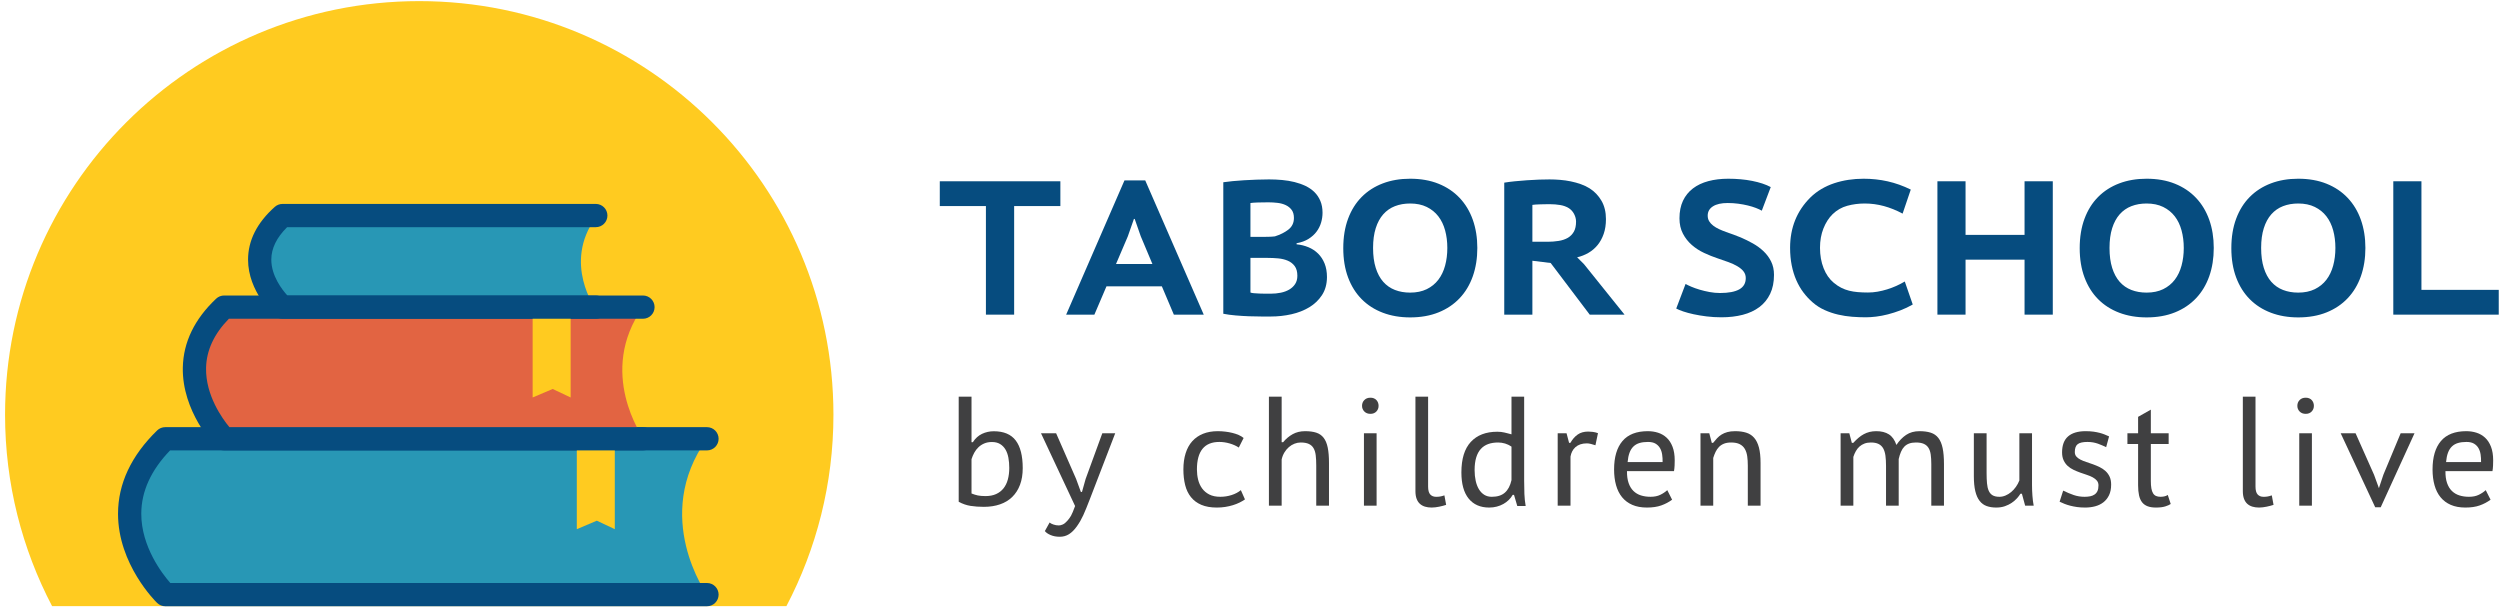
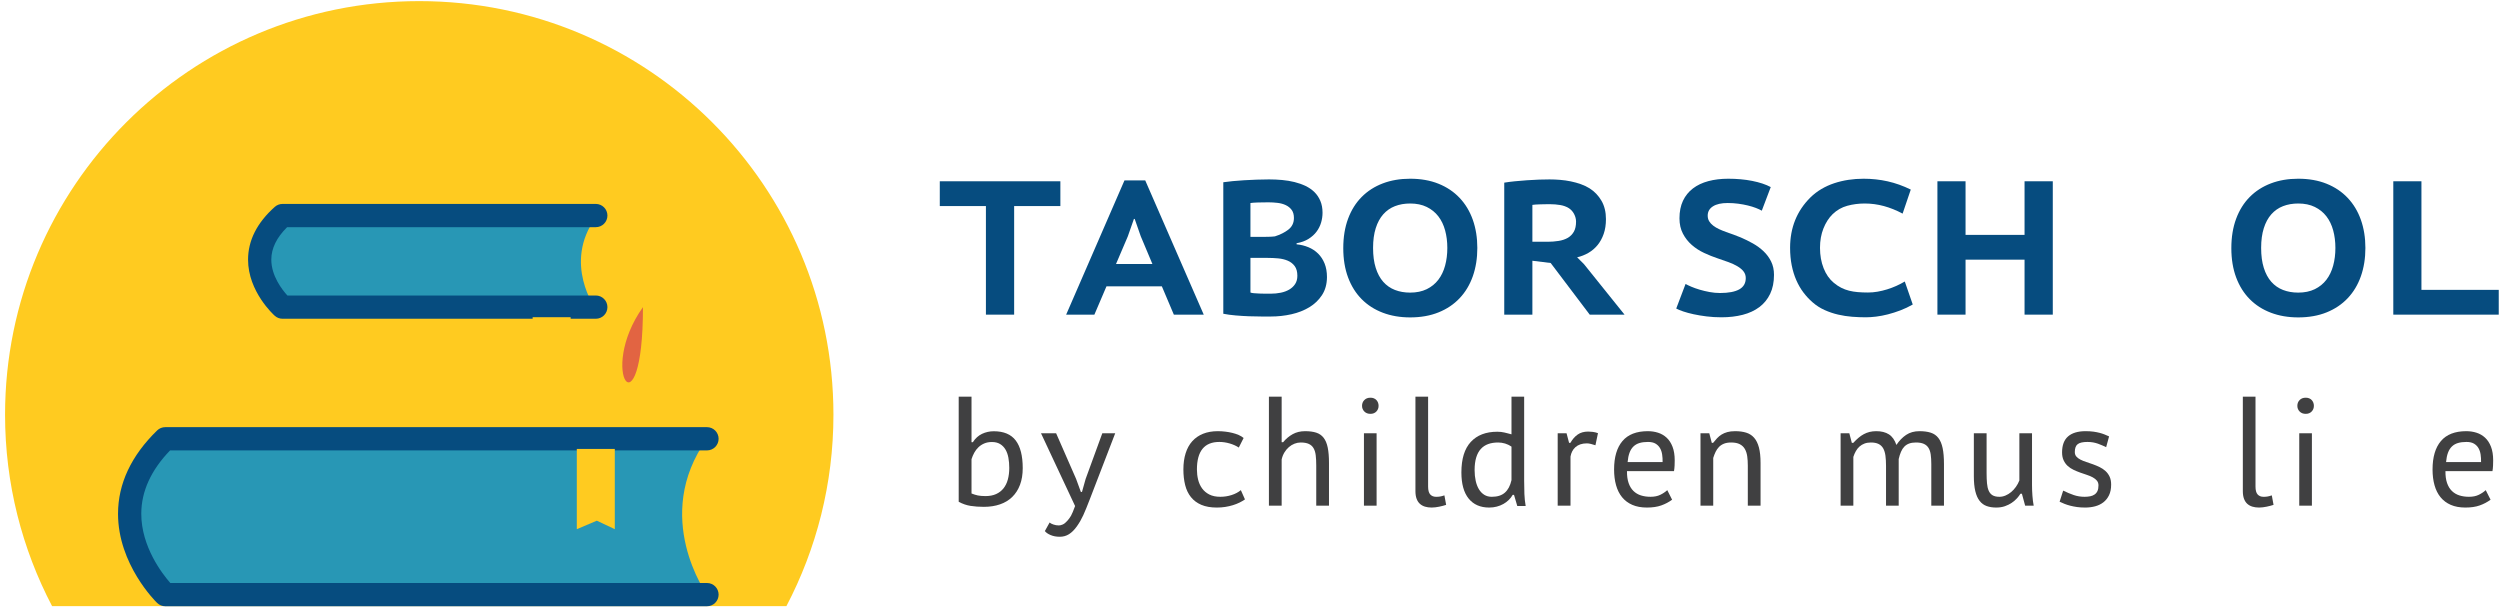
<svg xmlns="http://www.w3.org/2000/svg" width="430" height="105" viewBox="0 0 430 105" fill="none">
  <path d="M135.262 104.255C140.419 94.409 143.351 83.218 143.351 71.336C143.351 32.044 111.457 0.192 72.11 0.192C32.765 0.192 0.87 32.044 0.87 71.336C0.87 83.218 3.802 94.409 8.959 104.255H135.262Z" fill="#FFCB20" />
  <path d="M28.423 75.469C17.113 88.871 28.423 102.274 28.423 102.274H121.601C121.601 102.274 111.982 88.871 121.601 75.469H28.423Z" fill="#2897B5" />
  <path d="M121.601 104.275H28.423C27.903 104.275 27.402 104.072 27.029 103.708C26.754 103.442 20.301 97.063 20.301 88.375C20.301 83.203 22.565 78.379 27.029 74.035C27.402 73.672 27.903 73.47 28.423 73.47H121.601C122.705 73.47 123.601 74.364 123.601 75.47C123.601 76.574 122.705 77.47 121.601 77.47H29.254C25.975 80.863 24.309 84.519 24.301 88.344C24.287 94.026 27.913 98.699 29.296 100.275H121.601C122.705 100.275 123.601 101.171 123.601 102.275C123.601 103.379 122.705 104.275 121.601 104.275Z" fill="#064C7F" />
-   <path d="M38.308 52.826C29.533 64.037 38.308 75.248 38.308 75.248H110.589C110.589 75.248 102.595 64.037 110.589 52.826H38.308Z" fill="#E26442" />
+   <path d="M38.308 52.826H110.589C110.589 75.248 102.595 64.037 110.589 52.826H38.308Z" fill="#E26442" />
  <path d="M48.596 37.409C42.056 45.285 48.596 53.161 48.596 53.161H102.477C102.477 53.161 96.72 45.285 102.477 37.409H48.596Z" fill="#2897B5" />
  <path d="M102.477 54.826H48.595C48.106 54.826 47.631 54.646 47.266 54.319C47.078 54.153 42.666 50.16 42.666 44.66C42.666 41.354 44.214 38.3 47.266 35.581C47.631 35.255 48.106 35.075 48.595 35.075H102.477C103.581 35.075 104.477 35.97 104.477 37.075C104.477 38.179 103.581 39.075 102.477 39.075H49.385C47.587 40.846 46.673 42.714 46.666 44.636C46.655 47.433 48.514 49.819 49.431 50.826H102.477C103.581 50.826 104.477 51.721 104.477 52.826C104.477 53.931 103.581 54.826 102.477 54.826Z" fill="#064C7F" />
  <path d="M91.614 54.558V68.366L95.061 66.903L98.15 68.366V54.558H91.614Z" fill="#FFCB20" />
  <path d="M99.209 77.213V91.02L102.656 89.558L105.745 91.02V77.213H99.209Z" fill="#FFCB20" />
-   <path d="M110.589 77.469H38.551C38.011 77.469 37.494 77.25 37.118 76.863C36.879 76.619 31.283 70.783 31.446 63.19C31.538 58.847 33.467 54.87 37.179 51.371C37.55 51.021 38.041 50.826 38.551 50.826H110.589C111.693 50.826 112.589 51.721 112.589 52.826C112.589 53.931 111.693 54.826 110.589 54.826H39.367C36.827 57.418 35.508 60.257 35.444 63.275C35.343 67.989 38.235 71.994 39.454 73.469H110.589C111.693 73.469 112.589 74.363 112.589 75.469C112.589 76.574 111.693 77.469 110.589 77.469Z" fill="#064C7F" />
  <path d="M182.384 35.443H174.433V54.119H169.578V35.443H161.644V31.18H182.384V35.443Z" fill="#064C7F" />
  <path d="M191.955 45.407H198.214L196.202 40.62L195.169 37.659H195.034L193.985 40.653L191.955 45.407ZM199.838 49.247H190.315L188.234 54.119H183.378L193.41 31.028H196.979L207.043 54.119H201.902L199.838 49.247Z" fill="#064C7F" />
  <path d="M218.546 50.515C219.154 50.515 219.735 50.459 220.288 50.347C220.84 50.234 221.328 50.052 221.751 49.804C222.174 49.556 222.512 49.238 222.766 48.848C223.019 48.459 223.146 47.988 223.146 47.436C223.146 46.738 222.994 46.182 222.69 45.77C222.386 45.359 221.987 45.048 221.498 44.84C221.007 44.631 220.46 44.499 219.855 44.442C219.252 44.386 218.647 44.358 218.038 44.358H215.076V50.312C215.19 50.37 215.387 50.408 215.67 50.431C215.951 50.454 216.267 50.474 216.618 50.49C216.966 50.507 217.315 50.515 217.666 50.515H218.546ZM216.988 40.738H217.547C217.75 40.738 217.956 40.735 218.164 40.73C218.372 40.723 218.574 40.715 218.766 40.704C218.958 40.692 219.131 40.676 219.29 40.654C220.214 40.36 220.987 39.971 221.607 39.486C222.239 38.99 222.555 38.324 222.555 37.49C222.555 36.915 222.424 36.452 222.166 36.102C221.907 35.754 221.568 35.479 221.15 35.282C220.734 35.084 220.262 34.955 219.739 34.894C219.214 34.831 218.686 34.8 218.156 34.8C217.535 34.8 216.944 34.808 216.38 34.826C215.815 34.843 215.382 34.874 215.076 34.919V40.738H216.988ZM227.476 36.594C227.476 37.156 227.395 37.718 227.232 38.276C227.068 38.835 226.808 39.354 226.454 39.832C226.098 40.312 225.638 40.73 225.074 41.084C224.511 41.439 223.823 41.691 223.011 41.838V42.023C223.734 42.091 224.412 42.258 225.05 42.522C225.686 42.787 226.242 43.154 226.716 43.622C227.188 44.09 227.562 44.659 227.832 45.33C228.103 46.002 228.239 46.783 228.239 47.674C228.227 48.87 227.946 49.892 227.392 50.743C226.84 51.595 226.112 52.294 225.21 52.842C224.307 53.388 223.282 53.792 222.131 54.051C220.98 54.31 219.802 54.44 218.596 54.44H216.998C216.326 54.44 215.607 54.426 214.84 54.398C214.074 54.37 213.298 54.322 212.515 54.254C211.731 54.186 211.028 54.091 210.408 53.966V31.348C210.871 31.282 211.408 31.216 212.023 31.154C212.638 31.092 213.294 31.042 213.986 31.002C214.68 30.963 215.394 30.93 216.127 30.9C216.859 30.872 217.575 30.858 218.275 30.858C219.03 30.858 219.78 30.892 220.524 30.959C221.268 31.027 221.982 31.146 222.664 31.315C223.347 31.484 223.98 31.71 224.568 31.991C225.154 32.274 225.662 32.626 226.09 33.048C226.518 33.472 226.856 33.976 227.104 34.563C227.352 35.15 227.476 35.826 227.476 36.594Z" fill="#064C7F" />
  <path d="M236.168 42.649C236.168 43.967 236.32 45.108 236.626 46.076C236.93 47.044 237.362 47.843 237.919 48.473C238.478 49.103 239.148 49.569 239.932 49.873C240.716 50.177 241.587 50.329 242.546 50.329C243.64 50.329 244.59 50.132 245.396 49.739C246.203 49.344 246.868 48.805 247.392 48.119C247.918 47.432 248.307 46.619 248.56 45.679C248.814 44.74 248.94 43.731 248.94 42.649C248.94 41.569 248.814 40.563 248.56 39.628C248.307 38.695 247.918 37.887 247.392 37.205C246.868 36.525 246.203 35.988 245.396 35.593C244.59 35.2 243.64 35.003 242.546 35.003C241.587 35.003 240.716 35.155 239.932 35.459C239.148 35.763 238.478 36.231 237.919 36.86C237.362 37.489 236.93 38.287 236.626 39.248C236.32 40.211 236.168 41.344 236.168 42.649ZM231.043 42.683C231.043 40.788 231.319 39.1 231.871 37.617C232.424 36.133 233.206 34.885 234.215 33.871C235.224 32.855 236.434 32.08 237.844 31.544C239.252 31.008 240.82 30.74 242.546 30.74C244.372 30.74 246 31.028 247.426 31.603C248.854 32.177 250.063 32.989 251.055 34.039C252.047 35.088 252.804 36.343 253.322 37.803C253.84 39.263 254.1 40.879 254.1 42.649C254.1 44.431 253.84 46.056 253.322 47.521C252.804 48.987 252.047 50.245 251.055 51.293C250.063 52.343 248.854 53.155 247.426 53.729C246 54.305 244.372 54.593 242.546 54.593C240.82 54.593 239.252 54.324 237.844 53.788C236.434 53.253 235.224 52.479 234.215 51.463C233.206 50.448 232.424 49.203 231.871 47.724C231.319 46.247 231.043 44.567 231.043 42.683Z" fill="#064C7F" />
  <path d="M266.581 35.121C266.322 35.121 266.049 35.124 265.761 35.129C265.473 35.136 265.191 35.141 264.915 35.147C264.638 35.152 264.382 35.164 264.145 35.18C263.909 35.197 263.717 35.217 263.57 35.24V41.584H266.209C266.83 41.584 267.449 41.536 268.07 41.44C268.69 41.344 269.23 41.161 269.694 40.891C270.122 40.631 270.461 40.281 270.709 39.841C270.957 39.401 271.081 38.827 271.081 38.116C271.081 37.676 270.967 37.239 270.742 36.805C270.517 36.371 270.201 36.029 269.795 35.781C269.399 35.533 268.921 35.361 268.357 35.265C267.793 35.169 267.201 35.121 266.581 35.121ZM258.731 31.417C259.262 31.327 259.871 31.248 260.558 31.18C261.246 31.112 261.945 31.053 262.657 31.003C263.367 30.952 264.059 30.915 264.737 30.892C265.414 30.871 266.006 30.859 266.513 30.859C267.101 30.859 267.706 30.884 268.331 30.935C268.958 30.985 269.573 31.073 270.175 31.197C270.778 31.321 271.357 31.483 271.91 31.679C272.462 31.876 272.963 32.116 273.415 32.399C274.262 32.939 274.941 33.649 275.453 34.529C275.966 35.409 276.223 36.464 276.223 37.693C276.223 38.64 276.094 39.485 275.834 40.231C275.574 40.975 275.222 41.617 274.777 42.159C274.331 42.7 273.807 43.147 273.205 43.495C272.601 43.844 271.954 44.099 271.267 44.257L272.45 45.44L279.421 54.119H273.433L266.717 45.237L263.57 44.848V54.119H258.731V31.417Z" fill="#064C7F" />
  <path d="M300.271 47.826C300.271 47.386 300.141 47.003 299.883 46.675C299.623 46.349 299.273 46.055 298.833 45.797C298.393 45.536 297.883 45.299 297.301 45.086C296.721 44.871 296.104 44.658 295.451 44.442C294.672 44.183 293.891 43.87 293.107 43.503C292.323 43.138 291.619 42.681 290.992 42.134C290.367 41.587 289.856 40.938 289.463 40.187C289.067 39.438 288.869 38.555 288.869 37.541C288.869 36.39 289.071 35.39 289.469 34.538C289.869 33.687 290.44 32.979 291.179 32.415C291.916 31.851 292.803 31.431 293.835 31.155C294.867 30.879 296.008 30.741 297.26 30.741C298.727 30.741 300.096 30.864 301.371 31.113C302.668 31.372 303.733 31.727 304.568 32.178L303.028 36.238C302.757 36.081 302.416 35.923 302.005 35.764C301.593 35.606 301.133 35.466 300.627 35.342C300.119 35.218 299.569 35.117 298.977 35.036C298.385 34.958 297.779 34.919 297.159 34.919C296.065 34.919 295.219 35.11 294.621 35.494C294.023 35.878 293.725 36.407 293.725 37.083C293.725 37.456 293.809 37.781 293.977 38.056C294.147 38.333 294.379 38.583 294.672 38.81C294.965 39.035 295.3 39.235 295.679 39.41C296.056 39.584 296.457 39.748 296.88 39.901C297.301 40.053 297.731 40.205 298.165 40.356C298.599 40.51 299.015 40.67 299.409 40.839C300.119 41.145 300.815 41.489 301.497 41.871C302.18 42.255 302.792 42.703 303.333 43.217C303.875 43.73 304.308 44.319 304.635 44.984C304.963 45.65 305.127 46.41 305.127 47.269C305.127 48.531 304.907 49.622 304.465 50.541C304.027 51.461 303.409 52.218 302.615 52.816C301.819 53.414 300.865 53.856 299.755 54.145C298.644 54.432 297.423 54.575 296.092 54.575C295.201 54.575 294.351 54.525 293.539 54.423C292.727 54.322 291.981 54.198 291.305 54.051C290.629 53.904 290.033 53.743 289.52 53.57C289.008 53.394 288.604 53.228 288.311 53.07L289.917 48.84C290.155 48.977 290.485 49.134 290.908 49.315C291.331 49.495 291.807 49.664 292.337 49.822C292.867 49.98 293.433 50.115 294.037 50.228C294.64 50.34 295.241 50.398 295.84 50.398C297.304 50.398 298.409 50.188 299.155 49.771C299.9 49.354 300.271 48.706 300.271 47.826Z" fill="#064C7F" />
  <path d="M328.992 52.377C328.304 52.771 327.596 53.106 326.868 53.383C326.141 53.659 325.425 53.887 324.72 54.069C324.016 54.248 323.339 54.378 322.689 54.458C322.041 54.536 321.448 54.575 320.907 54.575C320.161 54.575 319.384 54.544 318.572 54.483C317.759 54.42 316.953 54.297 316.152 54.11C315.352 53.925 314.576 53.662 313.827 53.323C313.076 52.986 312.385 52.541 311.753 51.987C311.18 51.491 310.655 50.927 310.181 50.295C309.707 49.664 309.3 48.962 308.964 48.19C308.625 47.416 308.361 46.569 308.176 45.643C307.991 44.719 307.897 43.71 307.897 42.615C307.897 40.89 308.187 39.306 308.768 37.862C309.349 36.419 310.227 35.117 311.399 33.954C311.963 33.402 312.588 32.922 313.277 32.517C313.964 32.11 314.697 31.778 315.475 31.518C316.253 31.259 317.069 31.064 317.92 30.934C318.772 30.805 319.643 30.741 320.533 30.741C321.965 30.741 323.348 30.89 324.679 31.19C326.009 31.49 327.335 31.96 328.653 32.606L327.249 36.743C326.179 36.17 325.104 35.735 324.027 35.443C322.951 35.15 321.848 35.003 320.72 35.003C319.693 35.003 318.7 35.133 317.741 35.392C316.784 35.651 315.937 36.135 315.205 36.844C314.551 37.487 314.025 38.304 313.631 39.295C313.237 40.287 313.04 41.397 313.04 42.624C313.04 43.908 313.245 45.074 313.657 46.122C314.069 47.17 314.647 48.003 315.391 48.623C315.82 48.983 316.251 49.274 316.685 49.492C317.12 49.712 317.573 49.882 318.047 50.001C318.52 50.119 319.025 50.2 319.561 50.245C320.096 50.29 320.675 50.312 321.296 50.312C321.836 50.312 322.383 50.264 322.936 50.169C323.488 50.072 324.037 49.941 324.585 49.771C325.132 49.602 325.663 49.402 326.176 49.171C326.688 48.939 327.171 48.688 327.623 48.418L328.992 52.377Z" fill="#064C7F" />
  <path d="M348.223 44.662H338.074V54.118H333.236V31.18H338.074V40.4H348.223V31.18H353.079V54.118H348.223V44.662Z" fill="#064C7F" />
-   <path d="M362.836 42.649C362.836 43.967 362.988 45.108 363.293 46.076C363.596 47.044 364.029 47.843 364.585 48.473C365.144 49.103 365.814 49.569 366.6 49.873C367.382 50.177 368.253 50.329 369.213 50.329C370.308 50.329 371.257 50.132 372.064 49.739C372.869 49.344 373.534 48.805 374.06 48.119C374.585 47.432 374.973 46.619 375.226 45.679C375.48 44.74 375.608 43.731 375.608 42.649C375.608 41.569 375.48 40.563 375.226 39.628C374.973 38.695 374.585 37.887 374.06 37.205C373.534 36.525 372.869 35.988 372.064 35.593C371.257 35.2 370.308 35.003 369.213 35.003C368.253 35.003 367.382 35.155 366.6 35.459C365.814 35.763 365.144 36.231 364.585 36.86C364.029 37.489 363.596 38.287 363.293 39.248C362.988 40.211 362.836 41.344 362.836 42.649ZM357.709 42.683C357.709 40.788 357.985 39.1 358.538 37.617C359.09 36.133 359.872 34.885 360.881 33.871C361.89 32.855 363.1 32.08 364.51 31.544C365.92 31.008 367.488 30.74 369.213 30.74C371.04 30.74 372.666 31.028 374.093 31.603C375.52 32.177 376.729 32.989 377.722 34.039C378.714 35.088 379.47 36.343 379.989 37.803C380.508 39.263 380.766 40.879 380.766 42.649C380.766 44.431 380.508 46.056 379.989 47.521C379.47 48.987 378.714 50.245 377.722 51.293C376.729 52.343 375.52 53.155 374.093 53.729C372.666 54.305 371.04 54.593 369.213 54.593C367.488 54.593 365.92 54.324 364.51 53.788C363.1 53.253 361.89 52.479 360.881 51.463C359.872 50.448 359.09 49.203 358.538 47.724C357.985 46.247 357.709 44.567 357.709 42.683Z" fill="#064C7F" />
  <path d="M388.916 42.649C388.916 43.967 389.068 45.108 389.374 46.076C389.678 47.044 390.11 47.843 390.667 48.473C391.226 49.103 391.896 49.569 392.68 49.873C393.464 50.177 394.335 50.329 395.294 50.329C396.388 50.329 397.338 50.132 398.144 49.739C398.951 49.344 399.616 48.805 400.14 48.119C400.666 47.432 401.055 46.619 401.308 45.679C401.562 44.74 401.688 43.731 401.688 42.649C401.688 41.569 401.562 40.563 401.308 39.628C401.055 38.695 400.666 37.887 400.14 37.205C399.616 36.525 398.951 35.988 398.144 35.593C397.338 35.2 396.388 35.003 395.294 35.003C394.335 35.003 393.464 35.155 392.68 35.459C391.896 35.763 391.226 36.231 390.667 36.86C390.11 37.489 389.678 38.287 389.374 39.248C389.068 40.211 388.916 41.344 388.916 42.649ZM383.791 42.683C383.791 40.788 384.067 39.1 384.619 37.617C385.172 36.133 385.954 34.885 386.963 33.871C387.972 32.855 389.182 32.08 390.592 31.544C392 31.008 393.568 30.74 395.294 30.74C397.12 30.74 398.748 31.028 400.174 31.603C401.602 32.177 402.811 32.989 403.803 34.039C404.795 35.088 405.552 36.343 406.07 37.803C406.588 39.263 406.848 40.879 406.848 42.649C406.848 44.431 406.588 46.056 406.07 47.521C405.552 48.987 404.795 50.245 403.803 51.293C402.811 52.343 401.602 53.155 400.174 53.729C398.748 54.305 397.12 54.593 395.294 54.593C393.568 54.593 392 54.324 390.592 53.788C389.182 53.253 387.972 52.479 386.963 51.463C385.954 50.448 385.172 49.203 384.619 47.724C384.067 46.247 383.791 44.567 383.791 42.683Z" fill="#064C7F" />
  <path d="M429.783 54.119H411.648V31.18H416.487V49.856H429.783V54.119Z" fill="#064C7F" />
  <path d="M170.613 76.027C170.114 76.027 169.674 76.109 169.293 76.273C168.913 76.435 168.578 76.653 168.293 76.926C168.006 77.198 167.766 77.513 167.572 77.871C167.376 78.23 167.22 78.599 167.101 78.981V84.878C167.292 84.949 167.474 85.015 167.645 85.074C167.818 85.133 167.997 85.181 168.184 85.217C168.369 85.253 168.569 85.279 168.782 85.298C168.996 85.317 169.24 85.326 169.512 85.326C170.209 85.326 170.816 85.21 171.328 84.979C171.841 84.747 172.265 84.421 172.601 83.999C172.937 83.578 173.186 83.069 173.35 82.47C173.513 81.873 173.594 81.211 173.594 80.486C173.594 79.861 173.545 79.277 173.445 78.733C173.345 78.189 173.177 77.718 172.941 77.318C172.705 76.919 172.397 76.605 172.016 76.374C171.636 76.142 171.168 76.027 170.613 76.027ZM164.896 68.226H167.101V76.054H167.333C167.758 75.391 168.288 74.914 168.918 74.618C169.549 74.323 170.218 74.175 170.926 74.175C172.641 74.175 173.901 74.705 174.704 75.762C175.508 76.819 175.909 78.405 175.909 80.519C175.909 81.609 175.752 82.566 175.44 83.391C175.126 84.218 174.682 84.913 174.105 85.475C173.529 86.038 172.828 86.462 172.002 86.747C171.177 87.034 170.252 87.177 169.225 87.177C168.4 87.177 167.637 87.122 166.938 87.013C166.24 86.903 165.558 86.667 164.896 86.305V68.226Z" fill="#404041" />
  <path d="M185.094 82.384L185.91 84.617H186.1L186.727 82.384L189.599 74.516H191.819L187.475 85.801C187.012 87.009 186.627 87.951 186.319 88.627C186.01 89.301 185.642 89.94 185.216 90.539C184.788 91.137 184.34 91.584 183.868 91.88C183.396 92.175 182.87 92.323 182.288 92.323C181.69 92.323 181.162 92.225 180.703 92.029C180.244 91.835 179.915 91.605 179.716 91.343L180.532 89.872C180.596 89.935 180.687 89.996 180.804 90.056C180.923 90.115 181.052 90.169 181.192 90.219C181.334 90.268 181.483 90.307 181.642 90.335C181.8 90.361 181.958 90.375 182.112 90.375C182.33 90.375 182.562 90.319 182.806 90.205C183.052 90.092 183.306 89.888 183.568 89.592C183.832 89.299 184.047 89.003 184.215 88.708C184.383 88.412 184.618 87.856 184.916 87.04L179.05 74.516H181.65L185.094 82.384Z" fill="#404041" />
  <path d="M214.134 85.898C213.862 86.088 213.551 86.27 213.202 86.442C212.851 86.614 212.471 86.763 212.058 86.891C211.644 87.019 211.207 87.118 210.744 87.191C210.28 87.263 209.8 87.3 209.302 87.3C208.248 87.3 207.356 87.143 206.626 86.83C205.895 86.518 205.3 86.075 204.843 85.503C204.384 84.931 204.052 84.24 203.848 83.432C203.646 82.626 203.543 81.731 203.543 80.751C203.543 79.707 203.671 78.775 203.931 77.954C204.19 77.132 204.57 76.443 205.074 75.884C205.578 75.327 206.198 74.9 206.932 74.604C207.667 74.311 208.511 74.163 209.464 74.163C209.882 74.163 210.304 74.187 210.73 74.238C211.158 74.287 211.564 74.36 211.955 74.455C212.346 74.551 212.71 74.671 213.046 74.816C213.38 74.962 213.666 75.134 213.902 75.334L213.072 76.98C212.636 76.69 212.119 76.456 211.52 76.279C210.922 76.103 210.323 76.014 209.723 76.014C207.155 76.014 205.871 77.592 205.871 80.751C205.871 81.35 205.939 81.931 206.075 82.494C206.211 83.056 206.438 83.558 206.755 83.998C207.072 84.439 207.488 84.791 208 85.054C208.514 85.316 209.147 85.448 209.9 85.448C210.562 85.448 211.207 85.348 211.832 85.148C212.459 84.95 212.991 84.667 213.426 84.304L214.134 85.898Z" fill="#404041" />
  <path d="M226.394 86.973V80.083C226.394 79.413 226.365 78.827 226.306 78.327C226.247 77.829 226.122 77.415 225.931 77.089C225.741 76.762 225.469 76.517 225.114 76.354C224.759 76.19 224.293 76.109 223.711 76.109C223.359 76.109 223.006 76.177 222.657 76.313C222.309 76.449 221.985 76.645 221.691 76.898C221.395 77.153 221.139 77.459 220.922 77.817C220.703 78.175 220.545 78.578 220.445 79.022V86.973H218.254V68.226H220.445V76.054H220.703C221.175 75.482 221.719 75.025 222.337 74.679C222.954 74.334 223.666 74.162 224.475 74.162C225.227 74.162 225.866 74.246 226.387 74.414C226.909 74.582 227.333 74.874 227.659 75.291C227.986 75.71 228.222 76.27 228.367 76.973C228.513 77.677 228.586 78.559 228.586 79.621V86.973H226.394Z" fill="#404041" />
  <path d="M234.598 74.516H236.775V86.972H234.598V74.516ZM234.271 69.805C234.271 69.407 234.404 69.073 234.666 68.805C234.929 68.537 235.278 68.404 235.714 68.404C236.14 68.404 236.481 68.537 236.736 68.805C236.989 69.073 237.117 69.407 237.117 69.805C237.117 70.187 236.989 70.512 236.736 70.779C236.481 71.047 236.14 71.181 235.714 71.181C235.278 71.181 234.929 71.047 234.666 70.779C234.404 70.512 234.271 70.187 234.271 69.805Z" fill="#404041" />
  <path d="M245.634 83.678C245.634 84.322 245.756 84.779 246 85.046C246.246 85.314 246.578 85.449 246.995 85.449C247.122 85.449 247.238 85.446 247.342 85.442C247.446 85.437 247.552 85.425 247.662 85.406C247.771 85.39 247.886 85.363 248.008 85.333C248.131 85.301 248.274 85.257 248.438 85.203L248.736 86.837C248.574 86.891 248.387 86.946 248.179 87.001C247.97 87.054 247.758 87.105 247.539 87.15C247.322 87.194 247.102 87.231 246.879 87.258C246.656 87.286 246.444 87.299 246.246 87.299C245.82 87.299 245.436 87.246 245.096 87.142C244.755 87.038 244.463 86.875 244.218 86.653C243.972 86.43 243.783 86.139 243.654 85.782C243.52 85.423 243.455 84.99 243.455 84.482V68.227H245.634V83.678Z" fill="#404041" />
  <path d="M259.976 76.817C259.631 76.581 259.264 76.403 258.875 76.286C258.484 76.169 258.084 76.109 257.676 76.109C257.032 76.109 256.459 76.199 255.96 76.381C255.462 76.563 255.04 76.845 254.695 77.226C254.35 77.606 254.087 78.097 253.906 78.695C253.724 79.294 253.632 80.015 253.632 80.859C253.632 81.522 253.695 82.133 253.818 82.691C253.94 83.249 254.123 83.733 254.368 84.141C254.614 84.549 254.919 84.869 255.287 85.101C255.655 85.333 256.088 85.449 256.587 85.449C257.55 85.449 258.3 85.21 258.839 84.733C259.38 84.257 259.759 83.542 259.976 82.589V76.817ZM262.155 82.671C262.155 83.487 262.17 84.247 262.196 84.951C262.224 85.654 262.295 86.346 262.414 87.027H260.971L260.412 85.122H260.18C260 85.439 259.775 85.73 259.507 85.993C259.239 86.255 258.934 86.485 258.588 86.679C258.243 86.875 257.864 87.027 257.451 87.135C257.039 87.245 256.602 87.299 256.138 87.299C254.622 87.299 253.448 86.787 252.612 85.761C251.778 84.735 251.36 83.233 251.36 81.255C251.36 78.922 251.899 77.174 252.98 76.007C254.06 74.841 255.58 74.258 257.54 74.258C257.767 74.258 257.976 74.269 258.167 74.291C258.356 74.314 258.546 74.346 258.731 74.387C258.918 74.427 259.111 74.475 259.31 74.53C259.508 74.585 259.731 74.643 259.976 74.706V68.227H262.155V82.671Z" fill="#404041" />
  <path d="M274.415 76.586C274.162 76.503 273.907 76.428 273.654 76.362C273.399 76.292 273.159 76.259 272.933 76.259C272.514 76.259 272.142 76.315 271.815 76.428C271.49 76.543 271.21 76.702 270.979 76.906C270.747 77.11 270.561 77.35 270.421 77.627C270.279 77.904 270.182 78.206 270.127 78.532V86.974H267.922V74.516H269.446L269.883 76.178H270.101C270.454 75.56 270.874 75.082 271.359 74.742C271.845 74.4 272.45 74.23 273.177 74.23C273.403 74.23 273.666 74.25 273.959 74.284C274.255 74.322 274.553 74.394 274.851 74.503L274.415 76.586Z" fill="#404041" />
  <path d="M285.968 79.471C285.978 79.035 285.952 78.611 285.892 78.198C285.834 77.785 285.715 77.418 285.532 77.095C285.351 76.774 285.095 76.513 284.764 76.313C284.432 76.113 283.995 76.014 283.45 76.014C282.896 76.014 282.412 76.075 281.999 76.197C281.587 76.319 281.238 76.519 280.951 76.797C280.666 77.073 280.44 77.431 280.278 77.871C280.114 78.311 280.006 78.845 279.951 79.471H285.968ZM287.603 85.951C287.048 86.359 286.43 86.686 285.743 86.931C285.058 87.177 284.235 87.299 283.274 87.299C282.302 87.299 281.462 87.145 280.755 86.835C280.047 86.527 279.462 86.09 278.998 85.522C278.536 84.955 278.191 84.267 277.963 83.459C277.736 82.653 277.623 81.749 277.623 80.75C277.623 78.618 278.104 76.987 279.066 75.857C280.028 74.727 281.48 74.162 283.423 74.162C284.04 74.162 284.627 74.25 285.186 74.427C285.743 74.605 286.235 74.89 286.663 75.285C287.09 75.679 287.427 76.199 287.676 76.843C287.927 77.489 288.051 78.274 288.051 79.198C288.051 79.443 288.044 79.733 288.031 80.063C288.016 80.394 287.983 80.719 287.928 81.037H279.842C279.832 81.845 279.927 82.527 280.122 83.085C280.316 83.643 280.594 84.098 280.951 84.446C281.311 84.797 281.739 85.051 282.238 85.21C282.738 85.369 283.286 85.447 283.886 85.447C284.548 85.447 285.11 85.334 285.574 85.107C286.036 84.881 286.436 84.613 286.772 84.305L287.603 85.951Z" fill="#404041" />
  <path d="M300.624 86.973V80.083C300.624 79.503 300.591 78.97 300.523 78.485C300.454 77.999 300.319 77.579 300.114 77.225C299.91 76.871 299.619 76.597 299.243 76.402C298.866 76.206 298.374 76.109 297.764 76.109C297.284 76.109 296.875 76.174 296.54 76.306C296.206 76.438 295.919 76.622 295.683 76.858C295.447 77.094 295.25 77.375 295.091 77.701C294.931 78.029 294.794 78.382 294.675 78.763V86.973H292.484V74.517H293.994L294.43 76.177H294.648C294.875 75.895 295.104 75.63 295.335 75.381C295.567 75.131 295.826 74.917 296.111 74.741C296.398 74.563 296.728 74.423 297.104 74.318C297.483 74.214 297.93 74.162 298.446 74.162C299.163 74.162 299.794 74.246 300.338 74.414C300.883 74.582 301.339 74.874 301.707 75.291C302.074 75.71 302.351 76.27 302.538 76.973C302.723 77.677 302.816 78.563 302.816 79.635V86.973H300.624Z" fill="#404041" />
  <path d="M324.397 86.973V80.138C324.397 79.467 324.364 78.879 324.296 78.375C324.227 77.871 324.097 77.451 323.908 77.115C323.716 76.781 323.452 76.529 323.111 76.361C322.771 76.193 322.332 76.109 321.797 76.109C321.38 76.109 321.011 76.17 320.688 76.293C320.367 76.415 320.083 76.585 319.837 76.803C319.592 77.021 319.383 77.282 319.211 77.586C319.037 77.89 318.893 78.223 318.775 78.586V86.973H316.584V74.517H318.081L318.517 76.177H318.761C319.071 75.841 319.371 75.549 319.667 75.299C319.961 75.05 320.265 74.841 320.58 74.673C320.892 74.505 321.223 74.378 321.573 74.291C321.923 74.205 322.307 74.162 322.723 74.162C323.593 74.162 324.315 74.343 324.888 74.706C325.46 75.07 325.891 75.678 326.181 76.53C326.661 75.805 327.22 75.229 327.856 74.802C328.489 74.375 329.259 74.162 330.156 74.162C330.909 74.162 331.553 74.249 332.089 74.421C332.624 74.593 333.06 74.895 333.396 75.326C333.732 75.757 333.977 76.335 334.131 77.062C334.285 77.787 334.363 78.705 334.363 79.811V86.973H332.184V79.811C332.184 79.186 332.149 78.639 332.083 78.171C332.015 77.703 331.883 77.318 331.688 77.014C331.492 76.71 331.221 76.483 330.877 76.334C330.533 76.183 330.088 76.109 329.543 76.109C329.089 76.109 328.703 76.167 328.379 76.286C328.057 76.403 327.78 76.581 327.548 76.817C327.317 77.053 327.125 77.35 326.971 77.709C326.816 78.067 326.685 78.482 326.576 78.954V86.973H324.397Z" fill="#404041" />
  <path d="M341.694 74.517V81.378C341.694 82.041 341.718 82.623 341.763 83.127C341.807 83.63 341.905 84.054 342.055 84.399C342.205 84.745 342.425 85.006 342.715 85.183C343.005 85.359 343.401 85.449 343.899 85.449C344.254 85.449 344.603 85.375 344.947 85.231C345.293 85.085 345.617 84.886 345.922 84.631C346.225 84.377 346.498 84.079 346.738 83.739C346.978 83.399 347.175 83.034 347.331 82.643V74.517H349.507V83.446C349.507 84.045 349.531 84.654 349.577 85.271C349.621 85.889 349.694 86.455 349.794 86.973H348.325L347.766 84.917H347.521C347.366 85.171 347.165 85.437 346.915 85.714C346.666 85.99 346.369 86.246 346.023 86.482C345.678 86.719 345.283 86.913 344.838 87.069C344.394 87.222 343.899 87.299 343.355 87.299C342.738 87.299 342.189 87.213 341.709 87.041C341.226 86.869 340.823 86.573 340.497 86.155C340.169 85.739 339.922 85.183 339.754 84.489C339.586 83.794 339.502 82.925 339.502 81.881V74.517H341.694Z" fill="#404041" />
  <path d="M360.938 83.487C360.938 83.161 360.848 82.889 360.666 82.671C360.484 82.453 360.248 82.265 359.958 82.106C359.668 81.947 359.334 81.806 358.958 81.683C358.58 81.561 358.197 81.43 357.806 81.289C357.416 81.149 357.033 80.989 356.657 80.813C356.28 80.635 355.946 80.415 355.656 80.153C355.365 79.889 355.13 79.567 354.949 79.186C354.766 78.805 354.677 78.346 354.677 77.811C354.677 76.577 355.021 75.659 355.71 75.061C356.401 74.462 357.408 74.162 358.733 74.162C359.232 74.162 359.677 74.19 360.068 74.243C360.457 74.298 360.81 74.367 361.129 74.449C361.446 74.53 361.737 74.626 362 74.734C362.262 74.843 362.518 74.953 362.762 75.061L362.258 76.913C362.041 76.813 361.816 76.71 361.584 76.606C361.354 76.502 361.108 76.405 360.85 76.314C360.59 76.222 360.312 76.15 360.013 76.095C359.713 76.041 359.386 76.014 359.032 76.014C358.261 76.014 357.706 76.138 357.372 76.389C357.036 76.638 356.868 77.094 356.868 77.757C356.868 78.065 356.957 78.321 357.133 78.525C357.31 78.73 357.546 78.906 357.841 79.057C358.136 79.206 358.469 79.342 358.842 79.465C359.213 79.587 359.597 79.719 359.992 79.859C360.386 80.001 360.77 80.161 361.142 80.343C361.514 80.525 361.848 80.749 362.142 81.017C362.437 81.285 362.674 81.606 362.852 81.983C363.028 82.359 363.117 82.817 363.117 83.351C363.117 84.077 362.993 84.69 362.748 85.189C362.504 85.689 362.177 86.094 361.769 86.407C361.36 86.721 360.886 86.949 360.346 87.089C359.805 87.23 359.241 87.299 358.65 87.299C358.142 87.299 357.678 87.27 357.256 87.211C356.834 87.151 356.441 87.074 356.077 86.979C355.716 86.885 355.384 86.778 355.084 86.659C354.785 86.542 354.508 86.419 354.253 86.293L354.866 84.386C355.493 84.694 356.098 84.95 356.685 85.149C357.269 85.349 357.893 85.449 358.556 85.449C358.91 85.449 359.232 85.418 359.522 85.359C359.812 85.301 360.065 85.195 360.278 85.046C360.49 84.897 360.654 84.697 360.768 84.447C360.881 84.198 360.938 83.878 360.938 83.487Z" fill="#404041" />
-   <path d="M365.916 74.517H367.753V71.698L369.944 70.459V74.517H373.008V76.367H369.944V82.721C369.944 83.221 369.975 83.643 370.033 83.989C370.093 84.334 370.188 84.617 370.32 84.835C370.451 85.053 370.623 85.21 370.836 85.305C371.051 85.401 371.311 85.449 371.619 85.449C371.792 85.449 371.995 85.427 372.225 85.387C372.456 85.346 372.667 85.262 372.859 85.134L373.363 86.686C373.153 86.833 372.843 86.97 372.429 87.102C372.016 87.234 371.479 87.299 370.817 87.299C370.263 87.299 369.791 87.227 369.4 87.081C369.009 86.935 368.693 86.709 368.447 86.401C368.203 86.091 368.025 85.693 367.917 85.207C367.808 84.721 367.753 84.137 367.753 83.455V76.367H365.916V74.517Z" fill="#404041" />
  <path d="M387.946 83.678C387.946 84.322 388.069 84.779 388.313 85.046C388.558 85.314 388.89 85.449 389.308 85.449C389.434 85.449 389.55 85.446 389.654 85.442C389.758 85.437 389.865 85.425 389.974 85.406C390.084 85.39 390.198 85.363 390.321 85.333C390.444 85.301 390.586 85.257 390.75 85.203L391.049 86.837C390.886 86.891 390.7 86.946 390.492 87.001C390.282 87.054 390.07 87.105 389.852 87.15C389.634 87.194 389.414 87.231 389.192 87.258C388.969 87.286 388.757 87.299 388.558 87.299C388.133 87.299 387.749 87.246 387.409 87.142C387.068 87.038 386.776 86.875 386.53 86.653C386.285 86.43 386.096 86.139 385.966 85.782C385.833 85.423 385.768 84.99 385.768 84.482V68.227H387.946V83.678Z" fill="#404041" />
  <path d="M395.471 74.516H397.648V86.972H395.471V74.516ZM395.143 69.805C395.143 69.407 395.275 69.073 395.537 68.805C395.801 68.537 396.149 68.404 396.585 68.404C397.012 68.404 397.353 68.537 397.607 68.805C397.861 69.073 397.988 69.407 397.988 69.805C397.988 70.187 397.861 70.512 397.607 70.779C397.353 71.047 397.012 71.181 396.585 71.181C396.149 71.181 395.801 71.047 395.537 70.779C395.275 70.512 395.143 70.187 395.143 69.805Z" fill="#404041" />
-   <path d="M408.342 81.677L409.173 83.963L409.949 81.635L412.917 74.517H415.299L409.485 87.245H408.534L402.597 74.517H405.157L408.342 81.677Z" fill="#404041" />
  <path d="M426.742 79.471C426.752 79.035 426.726 78.611 426.668 78.198C426.609 77.785 426.489 77.418 426.308 77.095C426.125 76.774 425.87 76.513 425.538 76.313C425.208 76.113 424.769 76.014 424.224 76.014C423.67 76.014 423.188 76.075 422.774 76.197C422.362 76.319 422.012 76.519 421.726 76.797C421.44 77.073 421.216 77.431 421.052 77.871C420.889 78.311 420.78 78.845 420.725 79.471H426.742ZM428.377 85.951C427.824 86.359 427.204 86.686 426.518 86.931C425.833 87.177 425.009 87.299 424.048 87.299C423.076 87.299 422.237 87.145 421.529 86.835C420.822 86.527 420.236 86.09 419.773 85.522C419.31 84.955 418.965 84.267 418.738 83.459C418.512 82.653 418.398 81.749 418.398 80.75C418.398 78.618 418.88 76.987 419.841 75.857C420.804 74.727 422.256 74.162 424.197 74.162C424.814 74.162 425.402 74.25 425.96 74.427C426.518 74.605 427.01 74.89 427.437 75.285C427.864 75.679 428.202 76.199 428.452 76.843C428.701 77.489 428.825 78.274 428.825 79.198C428.825 79.443 428.82 79.733 428.805 80.063C428.792 80.394 428.758 80.719 428.704 81.037H420.617C420.608 81.845 420.701 82.527 420.896 83.085C421.092 83.643 421.368 84.098 421.726 84.446C422.085 84.797 422.513 85.051 423.013 85.21C423.512 85.369 424.061 85.447 424.66 85.447C425.324 85.447 425.885 85.334 426.348 85.107C426.812 84.881 427.21 84.613 427.546 84.305L428.377 85.951Z" fill="#404041" />
</svg>